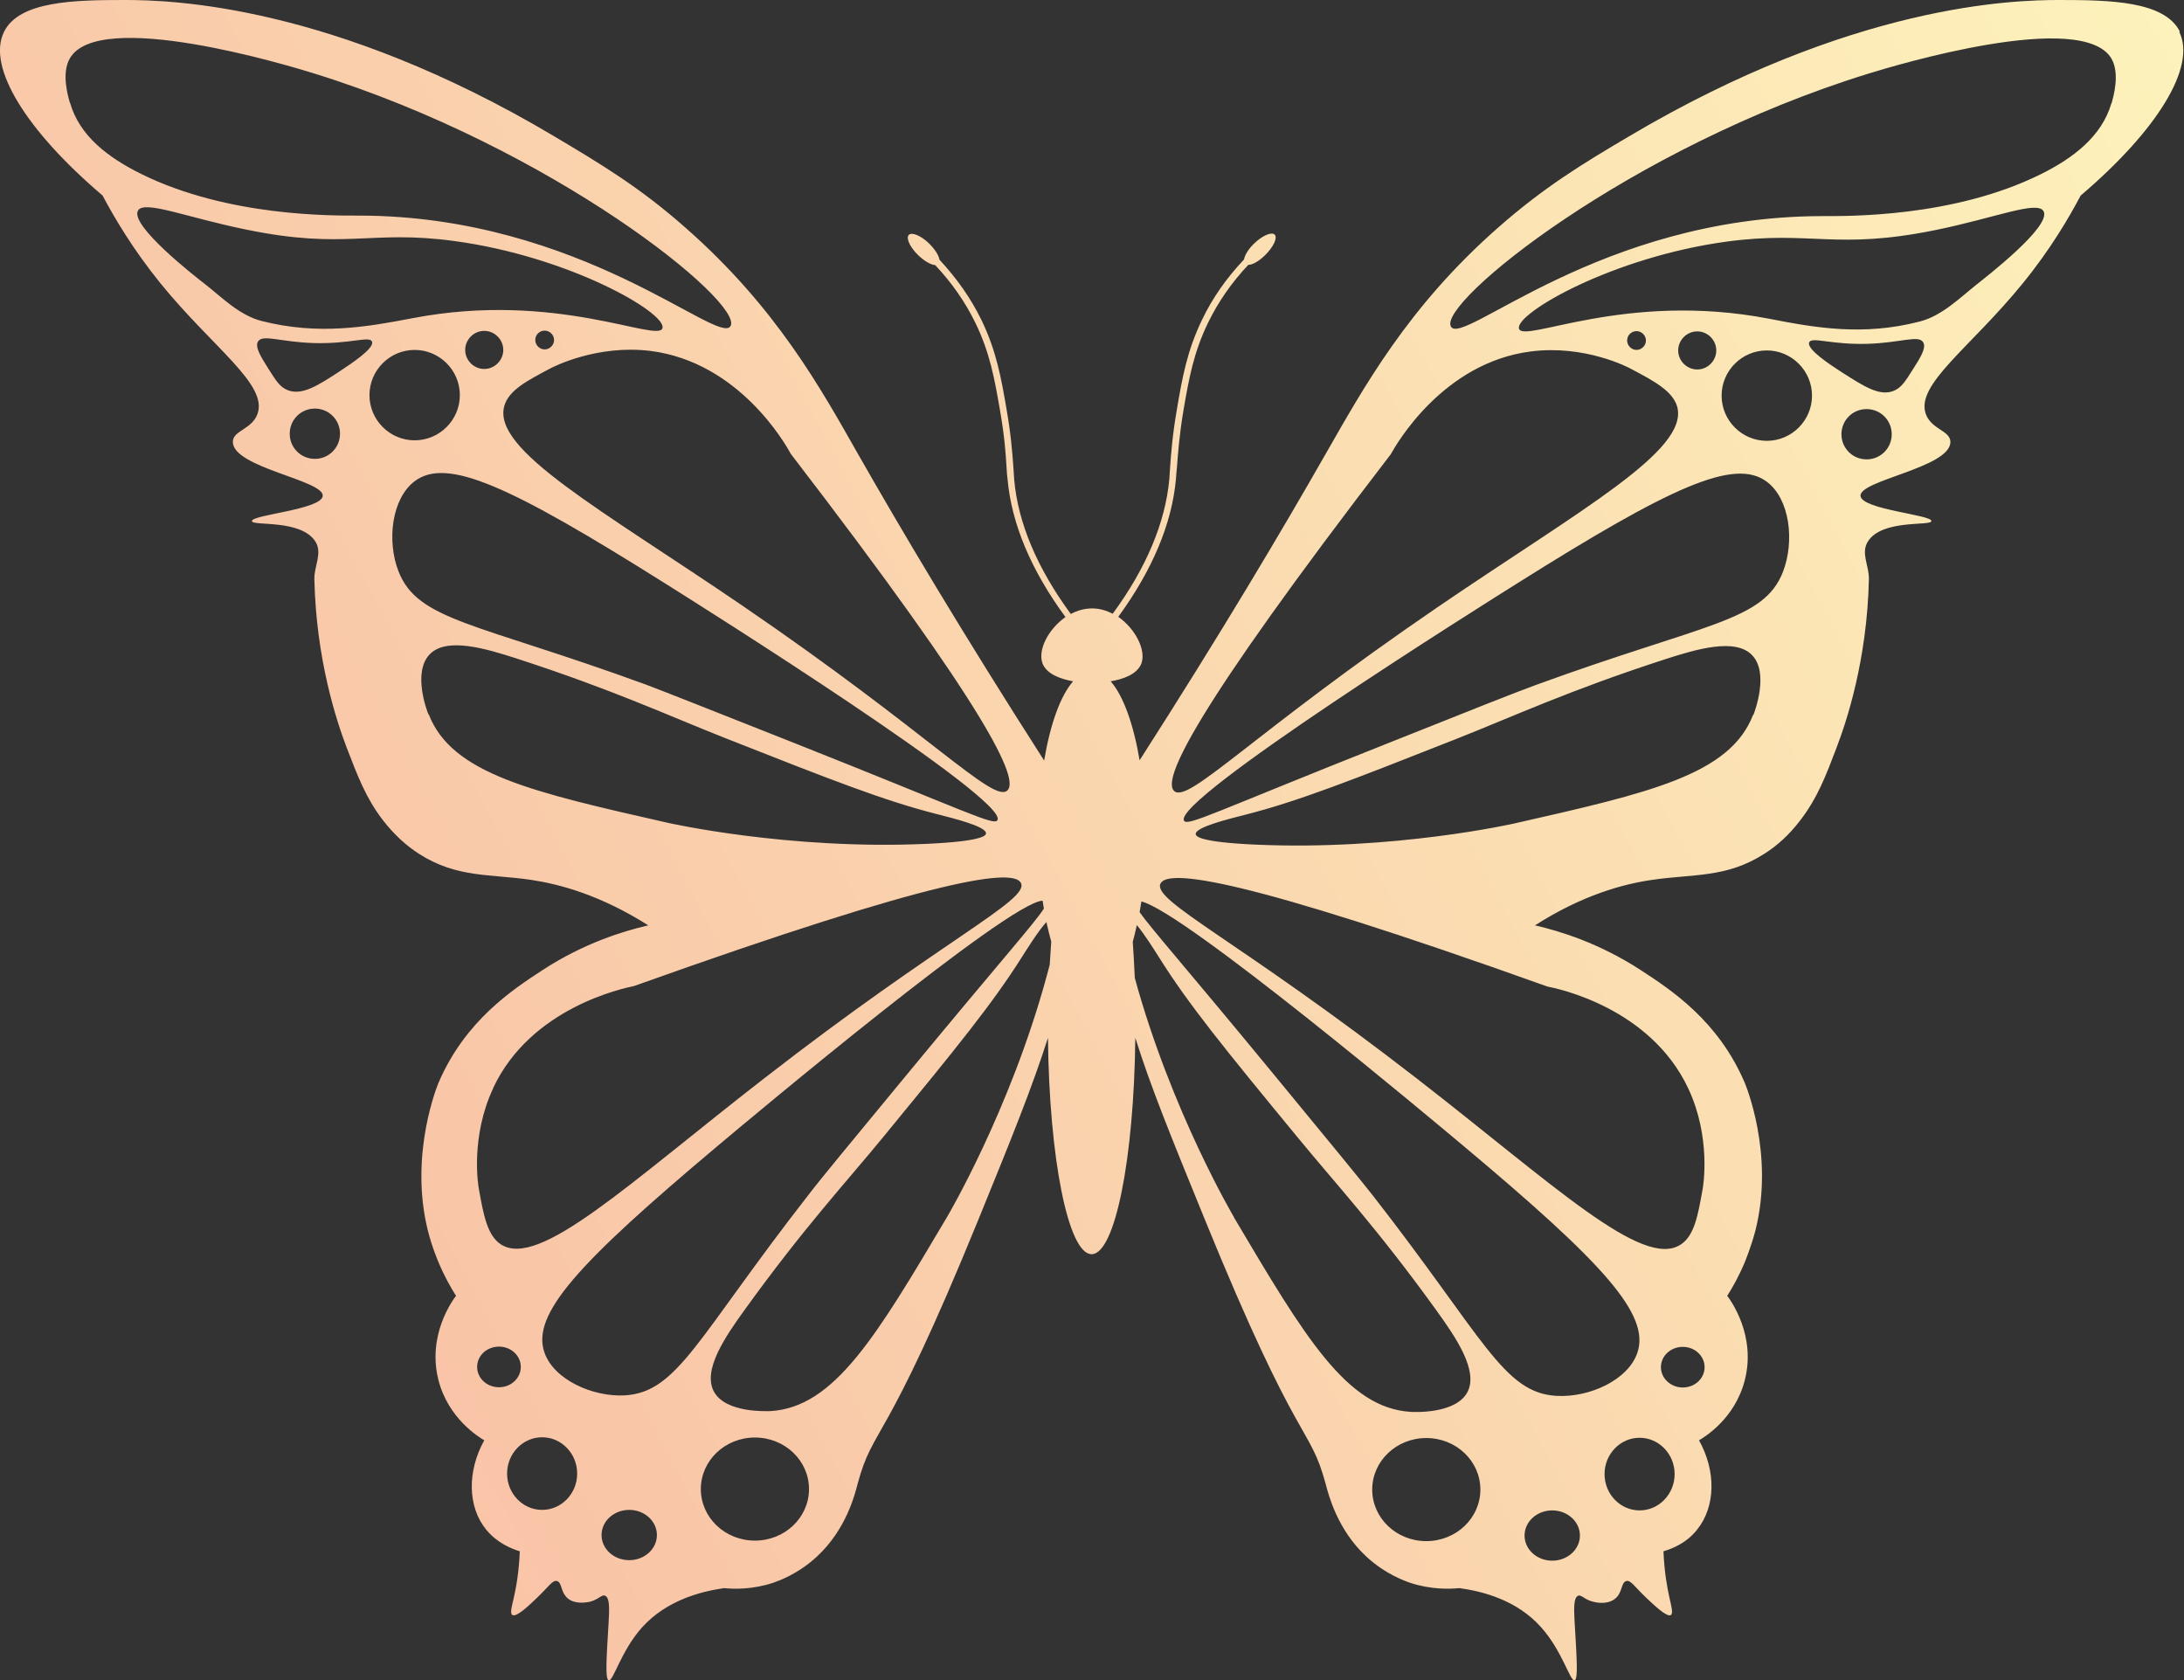
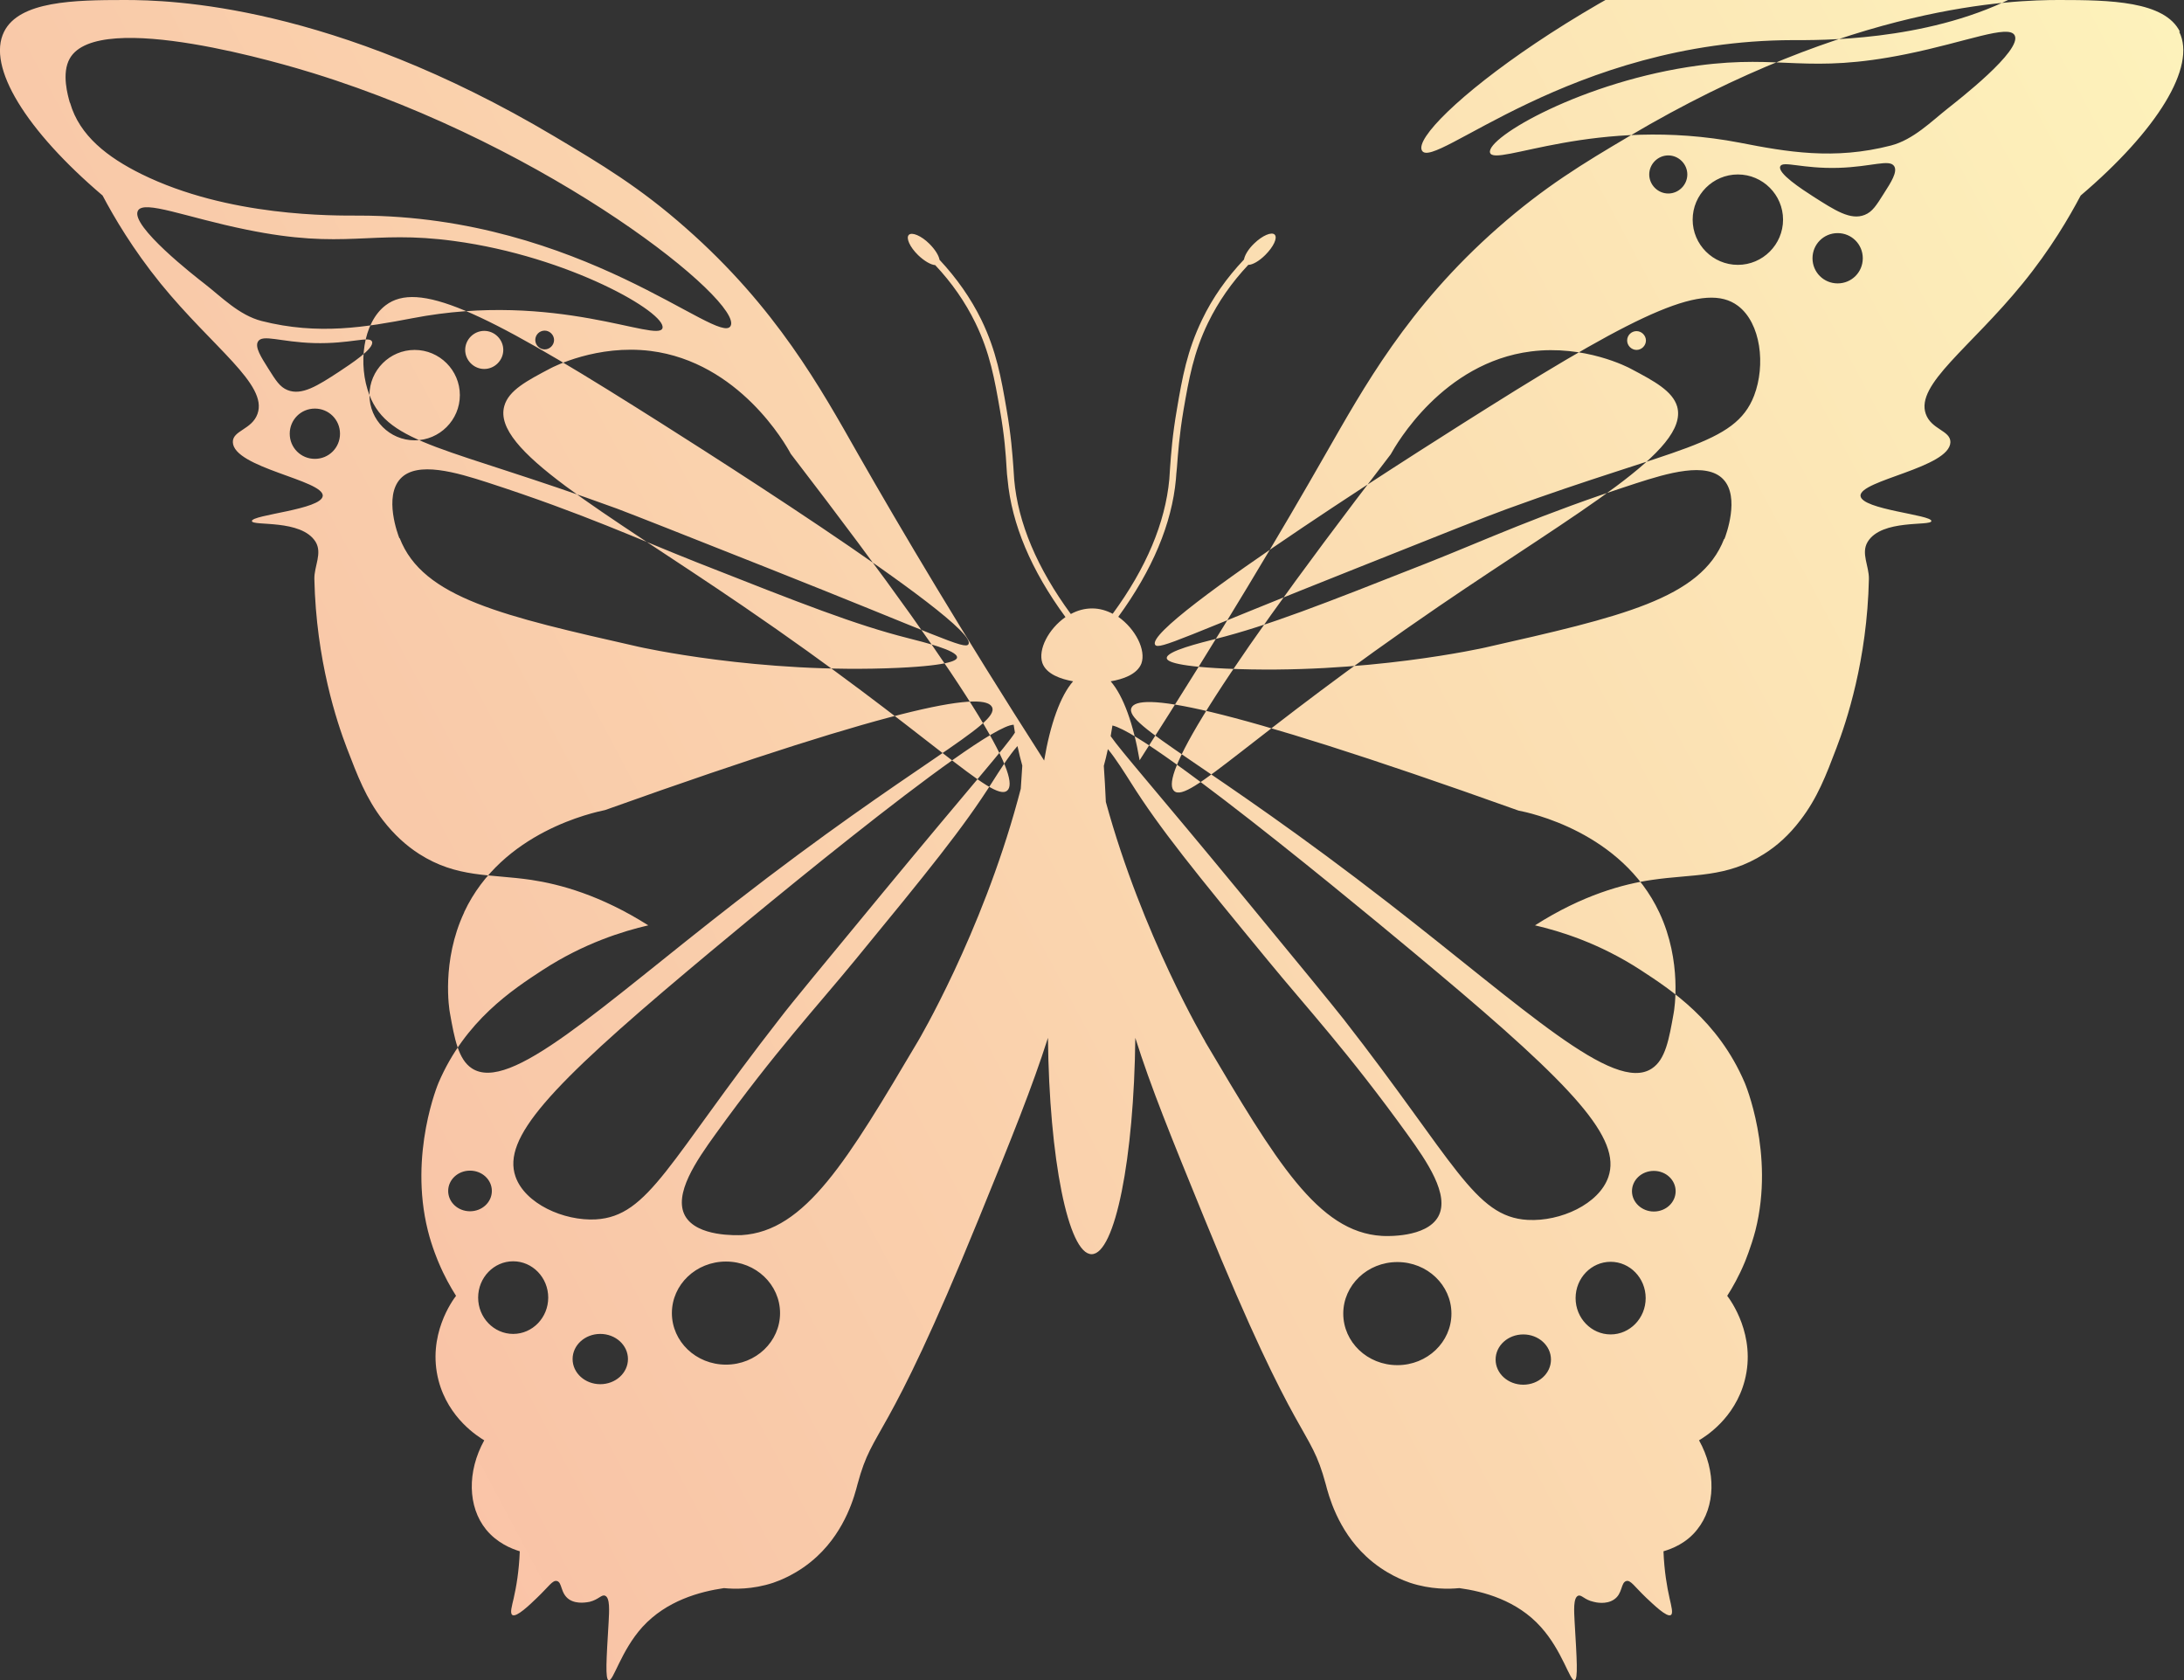
<svg xmlns="http://www.w3.org/2000/svg" id="Layer_2" viewBox="0 0 86.01 66.16">
  <rect x="0" y="0" width="86.01" height="66.16" fill="#333333" stroke="none" />
  <defs>
    <style>.cls-1{fill:url(#linear-gradient);}</style>
    <linearGradient id="linear-gradient" x1="10.14" y1="44.69" x2="87.17" y2="3.73" gradientUnits="userSpaceOnUse">
      <stop offset="0" stop-color="#fbc5a8" stop-opacity=".99" />
      <stop offset="1" stop-color="#fdf2bb" />
    </linearGradient>
  </defs>
  <g id="Zitate">
-     <path class="cls-1" d="m85.85,1.25C85.25.04,83.09,0,81.09,0c-1.79,0-8.14.16-16.92,5.36-1.83,1.08-3.35,2-5.18,3.61-3.56,3.13-5.3,6.32-6.78,8.9-1.7,2.98-4.08,7-7.33,12.07-.24-1.42-.64-2.54-1.14-3.11.48-.08,1.04-.27,1.21-.7.19-.53-.23-1.36-.91-1.84,1.34-1.84,2.11-3.66,2.27-5.42.01-.14.02-.29.04-.46.04-.53.09-1.26.26-2.27.21-1.21.39-2.25.97-3.44.4-.82.93-1.58,1.58-2.27.17,0,.43-.15.67-.39.32-.32.49-.67.37-.8-.12-.12-.48.03-.81.35-.23.22-.37.46-.4.63-.68.72-1.24,1.51-1.65,2.37-.59,1.22-.78,2.28-.99,3.52-.18,1.03-.23,1.76-.27,2.3-.01.17-.02.32-.03.46-.16,1.72-.91,3.5-2.23,5.3-.25-.13-.52-.21-.81-.21-.3,0-.58.08-.84.22-1.32-1.8-2.08-3.58-2.23-5.3-.01-.14-.02-.29-.03-.46-.04-.54-.09-1.27-.27-2.3-.21-1.23-.4-2.3-.99-3.52-.42-.86-.98-1.65-1.65-2.37-.03-.17-.17-.4-.4-.63-.32-.32-.69-.47-.81-.35-.12.12.04.48.37.8.24.23.5.38.67.39.65.69,1.18,1.45,1.58,2.27.58,1.19.76,2.23.97,3.44.18,1.02.23,1.74.26,2.27.01.17.02.33.04.46.16,1.76.93,3.58,2.28,5.42-.67.47-1.09,1.28-.91,1.81.16.44.72.63,1.21.72-.5.57-.9,1.69-1.14,3.12-3.25-5.07-5.63-9.09-7.33-12.07-1.47-2.59-3.22-5.77-6.78-8.9-1.82-1.61-3.35-2.52-5.18-3.61C13.07.16,6.71,0,4.92,0,2.92,0,.76.04.16,1.25c-.69,1.38.87,3.89,3.88,6.45.45.85,1.18,2.1,2.29,3.47,2.06,2.53,4.23,3.97,3.81,5.13-.22.62-.98.65-.97,1.11.02,1.01,3.59,1.5,3.54,2.12-.05.54-2.8.74-2.79.99.02.21,1.95-.09,2.51.82.27.45-.06.96-.05,1.46.07,3.2.89,5.64,1.28,6.66.42,1.09.75,1.97,1.42,2.84.45.58.93,1.01,1.43,1.33,1.49.95,2.78.78,4.41,1.02,1.13.17,2.73.6,4.61,1.79-.99.23-2.53.7-4.16,1.76-1.18.77-3.05,1.99-4.1,4.44,0,0-1.18,2.78-.42,5.82.16.65.42,1.25.42,1.25.23.55.48.99.69,1.32-.13.17-1.15,1.55-.69,3.33.39,1.5,1.57,2.22,1.8,2.36-.68,1.23-.65,2.62.07,3.51.43.53,1,.76,1.33.86-.03.79-.14,1.41-.24,1.85-.07.31-.16.59-.05.66.16.1.68-.4.97-.68.47-.45.61-.7.78-.66.22.05.13.49.49.73.31.2.73.1.8.09.36-.09.47-.3.61-.24.2.08.16.61.14,1.02-.09,1.51-.14,2.26,0,2.31.18.06.48-1.16,1.33-2.1.95-1.04,2.26-1.39,3.21-1.53.4.04,1.12.06,1.94-.21.2-.07.98-.34,1.73-1.04,1.14-1.06,1.48-2.42,1.59-2.84.64-2.37,1.04-1.29,4.78-10.47,1.31-3.21,2.1-5.17,2.72-7.11.05,4.75.8,8.52,1.72,8.52s1.67-3.77,1.72-8.52c.61,1.94,1.41,3.9,2.72,7.11,3.74,9.18,4.14,8.1,4.78,10.47.11.42.46,1.79,1.59,2.84.75.7,1.53.97,1.73,1.04.82.27,1.54.25,1.94.21.95.13,2.27.48,3.21,1.53.85.94,1.15,2.15,1.33,2.1.14-.04.09-.8,0-2.31-.02-.41-.06-.94.14-1.02.14-.05.24.16.61.24.07.02.49.12.8-.09.35-.23.26-.67.49-.73.17-.04.31.21.78.66.29.27.81.78.97.68.1-.06.02-.35-.05-.66-.1-.44-.21-1.07-.24-1.85.34-.1.91-.32,1.33-.86.72-.9.75-2.29.07-3.51.23-.14,1.41-.85,1.8-2.36.46-1.77-.56-3.16-.69-3.33.21-.33.46-.77.69-1.32,0,0,.25-.6.42-1.25.77-3.04-.42-5.82-.42-5.82-1.05-2.46-2.92-3.67-4.1-4.44-1.63-1.06-3.17-1.53-4.16-1.76,1.88-1.2,3.49-1.63,4.61-1.79,1.62-.24,2.92-.07,4.41-1.02.51-.32.99-.75,1.43-1.33.67-.87,1.01-1.76,1.42-2.84.39-1.02,1.21-3.45,1.28-6.66.01-.51-.32-1.01-.05-1.46.55-.91,2.49-.61,2.51-.82.02-.25-2.74-.45-2.79-.99-.05-.62,3.52-1.11,3.54-2.12,0-.46-.75-.49-.97-1.11-.41-1.16,1.75-2.6,3.81-5.13,1.11-1.36,1.84-2.62,2.29-3.47,3.01-2.56,4.57-5.07,3.88-6.45Zm-31.08,16.64c.21-.38,2.05-3.61,5.52-4.05,2.11-.27,3.83.62,3.95.69.91.48,1.63.87,1.81,1.48.48,1.73-3.79,4.05-9.39,7.87-7.37,5.03-9.86,7.78-10.42,7.27-.47-.43.66-3.02,8.53-13.26Zm9.31-4.48c0-.21.17-.37.37-.37s.37.17.37.37-.17.37-.37.37-.37-.17-.37-.37Zm-32.94,4.46c7.87,10.24,9,12.83,8.53,13.26-.56.51-3.05-2.24-10.42-7.27-5.6-3.82-9.88-6.14-9.39-7.87.17-.62.9-1,1.81-1.48.13-.07,1.85-.95,3.95-.69,3.48.44,5.32,3.67,5.52,4.05Zm-10.06-4.48c0-.21.17-.37.37-.37s.37.17.37.37-.17.37-.37.37-.37-.17-.37-.37ZM2.75,4.04c-.07-.25-.34-1.15,0-1.74,1.13-1.98,8.58.27,9.58.58,9.47,2.93,16.97,9.04,16.44,9.96-.46.8-5.87-4.33-14.6-4.35-1.02,0-5.17.06-8.61-1.64-1.31-.65-2.43-1.5-2.8-2.8Zm2.68,4.26c.23-.44,1.9.26,4.26.74,3.93.81,4.87,0,8.19.45,4.54.61,8.37,2.83,8.21,3.43-.16.6-4.19-1.48-9.84-.39-1.83.35-3.71.68-5.95.11-.89-.23-1.58-.95-2.25-1.47-.35-.27-2.93-2.28-2.62-2.87Zm14.39,5.48c0,.41-.34.75-.75.75s-.75-.34-.75-.75.34-.75.75-.75.75.34.75.75Zm-7.42,4.29c-.55,0-.99-.44-.99-.99s.44-.99.99-.99.99.44.99.99-.44.99-.99.99Zm.95-3.43c-.84.55-1.47.95-2.03.72-.3-.12-.46-.38-.75-.84-.29-.46-.54-.85-.41-1.07.18-.3.88.02,2.2.06,1.43.04,2.19-.29,2.29-.06.11.27-.85.89-1.3,1.19Zm1.2.92c0-.98.8-1.78,1.78-1.78s1.78.8,1.78,1.78-.8,1.78-1.78,1.78-1.78-.8-1.78-1.78Zm1.14,6.93c-.46-1.19-.27-2.85.64-3.54,1.27-.96,3.75.18,9.84,4.01,1.45.91,13.6,8.55,13.11,9.34-.14.23-1.17-.33-7.95-3.02-3.43-1.36-5.15-2.04-5.89-2.32-6.71-2.45-8.99-2.51-9.75-4.47Zm1.18,5.64c-.06-.15-.62-1.64.04-2.35.66-.71,2.22-.24,3.43.15,3.82,1.24,5.95,2.24,8.23,3.14,4.16,1.64,6.24,2.46,8.33,2.99.58.15,1.95.48,1.93.76,0,.09-.17.31-2.32.41-5.47.25-10.22-.83-10.22-.83-5.34-1.21-8.5-1.92-9.41-4.28Zm2.55,14.72c1.49-3.18,5.13-3.93,5.55-4.02,12.17-4.35,14.97-4.63,15.24-4.05.31.68-3.07,2.21-10.12,7.69-5.36,4.16-8.87,7.52-10.37,6.53-.53-.35-.68-1.16-.86-2.17-.03-.14-.34-2.05.56-3.97Zm-.63,10.98c0-.44.38-.8.86-.8s.86.36.86.8-.38.8-.86.8-.86-.36-.86-.8Zm2.56,5.63c-.76,0-1.38-.64-1.38-1.43s.62-1.43,1.38-1.43,1.38.64,1.38,1.43-.62,1.43-1.38,1.43Zm3.43,1.98c-.6,0-1.09-.44-1.09-.99s.49-.99,1.09-.99,1.09.44,1.09.99-.49.99-1.09.99Zm-.17-6.49c-1.27.07-2.8-.62-3.17-1.69-.52-1.51,1.32-3.51,6.83-8.14,1.26-1.06,11.47-9.62,12.79-9.65.02.11.03.21.05.31-.33.53-1.64,1.99-5.25,6.36-2.35,2.85-3.53,4.27-4.01,4.9-4.4,5.64-5.15,7.79-7.25,7.91Zm5.12,5.72c-1.18,0-2.13-.91-2.13-2.03s.95-2.03,2.13-2.03,2.13.91,2.13,2.03-.95,2.03-2.13,2.03Zm7.57-12.75c-2.79,4.71-4.44,7.5-6.96,7.65-.16,0-1.75.08-2.22-.76-.47-.85.45-2.18,1.2-3.22,2.35-3.26,3.96-4.98,5.51-6.87,2.84-3.46,4.25-5.19,5.4-7.01.23-.36.66-1.05.98-1.4.06.27.12.53.19.77-.02.3-.04.6-.06.91-.04.14-.07.28-.12.45-1.44,5.29-3.92,9.48-3.92,9.48Zm11.3.02s-2.47-4.17-3.91-9.43c-.02-.49-.05-.97-.08-1.42.06-.21.11-.43.16-.66.31.37.69.98.9,1.31,1.15,1.83,2.56,3.56,5.4,7.01,1.55,1.89,3.16,3.61,5.51,6.87.74,1.03,1.67,2.37,1.2,3.22-.47.84-2.06.77-2.22.76-2.52-.15-4.17-2.94-6.96-7.65Zm7.57,12.75c-1.18,0-2.13-.91-2.13-2.03s.95-2.03,2.13-2.03,2.13.91,2.13,2.03-.95,2.03-2.13,2.03Zm4.96.77c-.6,0-1.09-.44-1.09-.99s.49-.99,1.09-.99,1.09.44,1.09.99-.49.99-1.09.99Zm.17-6.49c-2.1-.12-2.85-2.27-7.25-7.91-.49-.62-1.66-2.05-4.01-4.9-3.36-4.08-4.73-5.62-5.16-6.24.02-.14.05-.28.07-.42,1.67.39,11.46,8.6,12.7,9.64,5.51,4.62,7.35,6.63,6.83,8.14-.37,1.07-1.89,1.76-3.17,1.69Zm3.27,4.51c-.76,0-1.38-.64-1.38-1.43s.62-1.43,1.38-1.43,1.38.64,1.38,1.43-.62,1.43-1.38,1.43Zm1.7-4.84c-.47,0-.86-.36-.86-.8s.38-.8.86-.8.86.36.86.8-.38.8-.86.8Zm-5.33-15.79c.42.08,4.06.84,5.55,4.02.9,1.92.59,3.83.56,3.97-.18,1.01-.32,1.82-.86,2.17-1.5.99-5.02-2.37-10.37-6.52-7.05-5.47-10.43-7-10.12-7.69.27-.58,3.08-.3,15.24,4.05Zm8.1-10.7c-.91,2.36-4.07,3.07-9.41,4.28,0,0-4.75,1.08-10.22.83-2.15-.1-2.31-.32-2.32-.41-.03-.28,1.35-.61,1.93-.76,2.09-.53,4.17-1.35,8.33-2.99,2.28-.9,4.41-1.9,8.23-3.14,1.21-.39,2.77-.86,3.43-.15.66.7.1,2.2.04,2.35Zm1.18-5.64c-.76,1.97-3.04,2.02-9.75,4.47-.74.27-2.46.95-5.89,2.32-6.78,2.69-7.81,3.25-7.95,3.02-.49-.8,11.66-8.43,13.11-9.34,6.09-3.83,8.57-4.96,9.84-4.01.91.68,1.1,2.34.64,3.54Zm-4.13-8.71c0-.41.34-.75.75-.75s.75.34.75.75-.34.75-.75.75-.75-.34-.75-.75Zm3.49,3.56c-.98,0-1.78-.8-1.78-1.78s.8-1.78,1.78-1.78,1.78.8,1.78,1.78-.8,1.78-1.78,1.78Zm3.93.73c-.55,0-.99-.44-.99-.99s.44-.99.99-.99.99.44.99.99-.44.99-.99.99Zm1.82-3.54c-.29.46-.45.72-.75.84-.56.23-1.18-.18-2.03-.72-.45-.29-1.42-.92-1.3-1.19.1-.23.86.1,2.29.06,1.32-.04,2.02-.36,2.2-.06.13.22-.12.62-.41,1.07Zm2.53-3.36c-.67.53-1.37,1.24-2.25,1.47-2.24.58-4.11.25-5.95-.11-5.66-1.09-9.68.99-9.84.39-.16-.59,3.67-2.82,8.21-3.43,3.32-.44,4.26.35,8.19-.45,2.36-.48,4.02-1.18,4.26-.74.32.59-2.27,2.59-2.62,2.87Zm5.29-7.12c-.38,1.3-1.5,2.16-2.8,2.8-3.44,1.7-7.59,1.64-8.61,1.64-8.74.02-14.15,5.16-14.6,4.35-.53-.92,6.98-7.04,16.44-9.96,1-.31,8.45-2.56,9.58-.58.33.59.07,1.49,0,1.74Z" />
+     <path class="cls-1" d="m85.85,1.25C85.25.04,83.09,0,81.09,0c-1.79,0-8.14.16-16.92,5.36-1.83,1.08-3.35,2-5.18,3.61-3.56,3.13-5.3,6.32-6.78,8.9-1.7,2.98-4.08,7-7.33,12.07-.24-1.42-.64-2.54-1.14-3.11.48-.08,1.04-.27,1.21-.7.19-.53-.23-1.36-.91-1.84,1.34-1.84,2.11-3.66,2.27-5.42.01-.14.02-.29.04-.46.04-.53.09-1.26.26-2.27.21-1.21.39-2.25.97-3.44.4-.82.93-1.58,1.58-2.27.17,0,.43-.15.67-.39.32-.32.49-.67.37-.8-.12-.12-.48.03-.81.35-.23.22-.37.46-.4.63-.68.72-1.24,1.51-1.65,2.37-.59,1.22-.78,2.28-.99,3.52-.18,1.03-.23,1.76-.27,2.3-.01.17-.02.32-.03.46-.16,1.72-.91,3.5-2.23,5.3-.25-.13-.52-.21-.81-.21-.3,0-.58.08-.84.22-1.32-1.8-2.08-3.58-2.23-5.3-.01-.14-.02-.29-.03-.46-.04-.54-.09-1.27-.27-2.3-.21-1.23-.4-2.3-.99-3.52-.42-.86-.98-1.65-1.65-2.37-.03-.17-.17-.4-.4-.63-.32-.32-.69-.47-.81-.35-.12.12.04.48.37.8.24.23.5.38.67.39.65.69,1.18,1.45,1.58,2.27.58,1.19.76,2.23.97,3.44.18,1.02.23,1.74.26,2.27.01.17.02.33.04.46.16,1.76.93,3.58,2.28,5.42-.67.47-1.09,1.28-.91,1.81.16.44.72.63,1.21.72-.5.57-.9,1.69-1.14,3.12-3.25-5.07-5.63-9.09-7.33-12.07-1.47-2.59-3.22-5.77-6.78-8.9-1.82-1.61-3.35-2.52-5.18-3.61C13.07.16,6.71,0,4.92,0,2.92,0,.76.04.16,1.25c-.69,1.38.87,3.89,3.88,6.45.45.85,1.18,2.1,2.29,3.47,2.06,2.53,4.23,3.97,3.81,5.13-.22.62-.98.65-.97,1.11.02,1.01,3.59,1.5,3.54,2.12-.05.54-2.8.74-2.79.99.02.21,1.95-.09,2.51.82.27.45-.06.96-.05,1.46.07,3.2.89,5.64,1.28,6.66.42,1.09.75,1.97,1.42,2.84.45.58.93,1.01,1.43,1.33,1.49.95,2.78.78,4.41,1.02,1.13.17,2.73.6,4.61,1.79-.99.23-2.53.7-4.16,1.76-1.18.77-3.05,1.99-4.1,4.44,0,0-1.18,2.78-.42,5.82.16.65.42,1.25.42,1.25.23.55.48.99.69,1.32-.13.17-1.15,1.55-.69,3.33.39,1.5,1.57,2.22,1.8,2.36-.68,1.23-.65,2.62.07,3.51.43.53,1,.76,1.33.86-.03.79-.14,1.41-.24,1.85-.07.31-.16.59-.05.66.16.1.68-.4.97-.68.47-.45.61-.7.78-.66.22.05.13.49.49.73.31.2.73.1.8.09.36-.09.47-.3.61-.24.2.08.16.61.14,1.02-.09,1.51-.14,2.26,0,2.31.18.06.48-1.16,1.33-2.1.95-1.04,2.26-1.39,3.21-1.53.4.04,1.12.06,1.94-.21.2-.07.98-.34,1.73-1.04,1.14-1.06,1.48-2.42,1.59-2.84.64-2.37,1.04-1.29,4.78-10.47,1.31-3.21,2.1-5.17,2.72-7.11.05,4.75.8,8.52,1.72,8.52s1.67-3.77,1.72-8.52c.61,1.94,1.41,3.9,2.72,7.11,3.74,9.18,4.14,8.1,4.78,10.47.11.42.46,1.79,1.59,2.84.75.7,1.53.97,1.73,1.04.82.27,1.54.25,1.94.21.95.13,2.27.48,3.21,1.53.85.94,1.15,2.15,1.33,2.1.14-.04.09-.8,0-2.31-.02-.41-.06-.94.14-1.02.14-.05.24.16.61.24.07.02.49.12.8-.09.35-.23.26-.67.49-.73.17-.04.31.21.78.66.29.27.81.78.97.68.1-.06.02-.35-.05-.66-.1-.44-.21-1.07-.24-1.85.34-.1.91-.32,1.33-.86.72-.9.75-2.29.07-3.51.23-.14,1.41-.85,1.8-2.36.46-1.77-.56-3.16-.69-3.33.21-.33.46-.77.69-1.32,0,0,.25-.6.42-1.25.77-3.04-.42-5.82-.42-5.82-1.05-2.46-2.92-3.67-4.1-4.44-1.63-1.06-3.17-1.53-4.16-1.76,1.88-1.2,3.49-1.63,4.61-1.79,1.62-.24,2.92-.07,4.41-1.02.51-.32.99-.75,1.43-1.33.67-.87,1.01-1.76,1.42-2.84.39-1.02,1.21-3.45,1.28-6.66.01-.51-.32-1.01-.05-1.46.55-.91,2.49-.61,2.51-.82.02-.25-2.74-.45-2.79-.99-.05-.62,3.52-1.11,3.54-2.12,0-.46-.75-.49-.97-1.11-.41-1.16,1.75-2.6,3.81-5.13,1.11-1.36,1.84-2.62,2.29-3.47,3.01-2.56,4.57-5.07,3.88-6.45Zm-31.08,16.64c.21-.38,2.05-3.61,5.52-4.05,2.11-.27,3.83.62,3.95.69.91.48,1.63.87,1.81,1.48.48,1.73-3.79,4.05-9.39,7.87-7.37,5.03-9.86,7.78-10.42,7.27-.47-.43.66-3.02,8.53-13.26Zm9.31-4.48c0-.21.17-.37.37-.37s.37.17.37.37-.17.37-.37.37-.37-.17-.37-.37Zm-32.94,4.46c7.87,10.24,9,12.83,8.53,13.26-.56.51-3.05-2.24-10.42-7.27-5.6-3.82-9.88-6.14-9.39-7.87.17-.62.9-1,1.81-1.48.13-.07,1.85-.95,3.95-.69,3.48.44,5.32,3.67,5.52,4.05Zm-10.06-4.48c0-.21.17-.37.37-.37s.37.17.37.37-.17.37-.37.37-.37-.17-.37-.37ZM2.75,4.04c-.07-.25-.34-1.15,0-1.74,1.13-1.98,8.58.27,9.58.58,9.47,2.93,16.97,9.04,16.44,9.96-.46.8-5.87-4.33-14.6-4.35-1.02,0-5.17.06-8.61-1.64-1.31-.65-2.43-1.5-2.8-2.8Zm2.68,4.26c.23-.44,1.9.26,4.26.74,3.93.81,4.87,0,8.19.45,4.54.61,8.37,2.83,8.21,3.43-.16.6-4.19-1.48-9.84-.39-1.83.35-3.71.68-5.95.11-.89-.23-1.58-.95-2.25-1.47-.35-.27-2.93-2.28-2.62-2.87Zm14.39,5.48c0,.41-.34.75-.75.75s-.75-.34-.75-.75.34-.75.75-.75.75.34.75.75Zm-7.42,4.29c-.55,0-.99-.44-.99-.99s.44-.99.99-.99.99.44.99.99-.44.99-.99.99Zm.95-3.43c-.84.55-1.47.95-2.03.72-.3-.12-.46-.38-.75-.84-.29-.46-.54-.85-.41-1.07.18-.3.88.02,2.2.06,1.43.04,2.19-.29,2.29-.06.11.27-.85.89-1.3,1.19Zm1.2.92c0-.98.8-1.78,1.78-1.78s1.78.8,1.78,1.78-.8,1.78-1.78,1.78-1.78-.8-1.78-1.78Zc-.46-1.19-.27-2.85.64-3.54,1.27-.96,3.75.18,9.84,4.01,1.45.91,13.6,8.55,13.11,9.34-.14.23-1.17-.33-7.95-3.02-3.43-1.36-5.15-2.04-5.89-2.32-6.71-2.45-8.99-2.51-9.75-4.47Zm1.18,5.64c-.06-.15-.62-1.64.04-2.35.66-.71,2.22-.24,3.43.15,3.82,1.24,5.95,2.24,8.23,3.14,4.16,1.64,6.24,2.46,8.33,2.99.58.15,1.95.48,1.93.76,0,.09-.17.31-2.32.41-5.47.25-10.22-.83-10.22-.83-5.34-1.21-8.5-1.92-9.41-4.28Zm2.55,14.72c1.49-3.18,5.13-3.93,5.55-4.02,12.17-4.35,14.97-4.63,15.24-4.05.31.68-3.07,2.21-10.12,7.69-5.36,4.16-8.87,7.52-10.37,6.53-.53-.35-.68-1.16-.86-2.17-.03-.14-.34-2.05.56-3.97Zm-.63,10.98c0-.44.38-.8.86-.8s.86.36.86.8-.38.8-.86.8-.86-.36-.86-.8Zm2.56,5.63c-.76,0-1.38-.64-1.38-1.43s.62-1.43,1.38-1.43,1.38.64,1.38,1.43-.62,1.43-1.38,1.43Zm3.43,1.98c-.6,0-1.09-.44-1.09-.99s.49-.99,1.09-.99,1.09.44,1.09.99-.49.99-1.09.99Zm-.17-6.49c-1.27.07-2.8-.62-3.17-1.69-.52-1.51,1.32-3.51,6.83-8.14,1.26-1.06,11.47-9.62,12.79-9.65.02.11.03.21.05.31-.33.53-1.64,1.99-5.25,6.36-2.35,2.85-3.53,4.27-4.01,4.9-4.4,5.64-5.15,7.79-7.25,7.91Zm5.12,5.72c-1.18,0-2.13-.91-2.13-2.03s.95-2.03,2.13-2.03,2.13.91,2.13,2.03-.95,2.03-2.13,2.03Zm7.57-12.75c-2.79,4.71-4.44,7.5-6.96,7.65-.16,0-1.75.08-2.22-.76-.47-.85.45-2.18,1.2-3.22,2.35-3.26,3.96-4.98,5.51-6.87,2.84-3.46,4.25-5.19,5.4-7.01.23-.36.66-1.05.98-1.4.06.27.12.53.19.77-.02.3-.04.6-.06.91-.04.14-.07.28-.12.45-1.44,5.29-3.92,9.48-3.92,9.48Zm11.3.02s-2.47-4.17-3.91-9.43c-.02-.49-.05-.97-.08-1.42.06-.21.11-.43.16-.66.31.37.69.98.9,1.31,1.15,1.83,2.56,3.56,5.4,7.01,1.55,1.89,3.16,3.61,5.51,6.87.74,1.03,1.67,2.37,1.2,3.22-.47.84-2.06.77-2.22.76-2.52-.15-4.17-2.94-6.96-7.65Zm7.57,12.75c-1.18,0-2.13-.91-2.13-2.03s.95-2.03,2.13-2.03,2.13.91,2.13,2.03-.95,2.03-2.13,2.03Zm4.96.77c-.6,0-1.09-.44-1.09-.99s.49-.99,1.09-.99,1.09.44,1.09.99-.49.99-1.09.99Zm.17-6.49c-2.1-.12-2.85-2.27-7.25-7.91-.49-.62-1.66-2.05-4.01-4.9-3.36-4.08-4.73-5.62-5.16-6.24.02-.14.05-.28.07-.42,1.67.39,11.46,8.6,12.7,9.64,5.51,4.62,7.35,6.63,6.83,8.14-.37,1.07-1.89,1.76-3.17,1.69Zm3.27,4.51c-.76,0-1.38-.64-1.38-1.43s.62-1.43,1.38-1.43,1.38.64,1.38,1.43-.62,1.43-1.38,1.43Zm1.7-4.84c-.47,0-.86-.36-.86-.8s.38-.8.86-.8.86.36.86.8-.38.8-.86.8Zm-5.33-15.79c.42.08,4.06.84,5.55,4.02.9,1.92.59,3.83.56,3.97-.18,1.01-.32,1.82-.86,2.17-1.5.99-5.02-2.37-10.37-6.52-7.05-5.47-10.43-7-10.12-7.69.27-.58,3.08-.3,15.24,4.05Zm8.1-10.7c-.91,2.36-4.07,3.07-9.41,4.28,0,0-4.75,1.08-10.22.83-2.15-.1-2.31-.32-2.32-.41-.03-.28,1.35-.61,1.93-.76,2.09-.53,4.17-1.35,8.33-2.99,2.28-.9,4.41-1.9,8.23-3.14,1.21-.39,2.77-.86,3.43-.15.66.7.1,2.2.04,2.35Zm1.18-5.64c-.76,1.97-3.04,2.02-9.75,4.47-.74.27-2.46.95-5.89,2.32-6.78,2.69-7.81,3.25-7.95,3.02-.49-.8,11.66-8.43,13.11-9.34,6.09-3.83,8.57-4.96,9.84-4.01.91.68,1.1,2.34.64,3.54Zm-4.13-8.71c0-.41.34-.75.75-.75s.75.34.75.75-.34.75-.75.75-.75-.34-.75-.75Zm3.49,3.56c-.98,0-1.78-.8-1.78-1.78s.8-1.78,1.78-1.78,1.78.8,1.78,1.78-.8,1.78-1.78,1.78Zm3.93.73c-.55,0-.99-.44-.99-.99s.44-.99.99-.99.99.44.99.99-.44.99-.99.99Zm1.82-3.54c-.29.46-.45.72-.75.84-.56.23-1.18-.18-2.03-.72-.45-.29-1.42-.92-1.3-1.19.1-.23.86.1,2.29.06,1.32-.04,2.02-.36,2.2-.06.13.22-.12.62-.41,1.07Zm2.53-3.36c-.67.53-1.37,1.24-2.25,1.47-2.24.58-4.11.25-5.95-.11-5.66-1.09-9.68.99-9.84.39-.16-.59,3.67-2.82,8.21-3.43,3.32-.44,4.26.35,8.19-.45,2.36-.48,4.02-1.18,4.26-.74.32.59-2.27,2.59-2.62,2.87Zm5.29-7.12c-.38,1.3-1.5,2.16-2.8,2.8-3.44,1.7-7.59,1.64-8.61,1.64-8.74.02-14.15,5.16-14.6,4.35-.53-.92,6.98-7.04,16.44-9.96,1-.31,8.45-2.56,9.58-.58.33.59.07,1.49,0,1.74Z" />
  </g>
</svg>